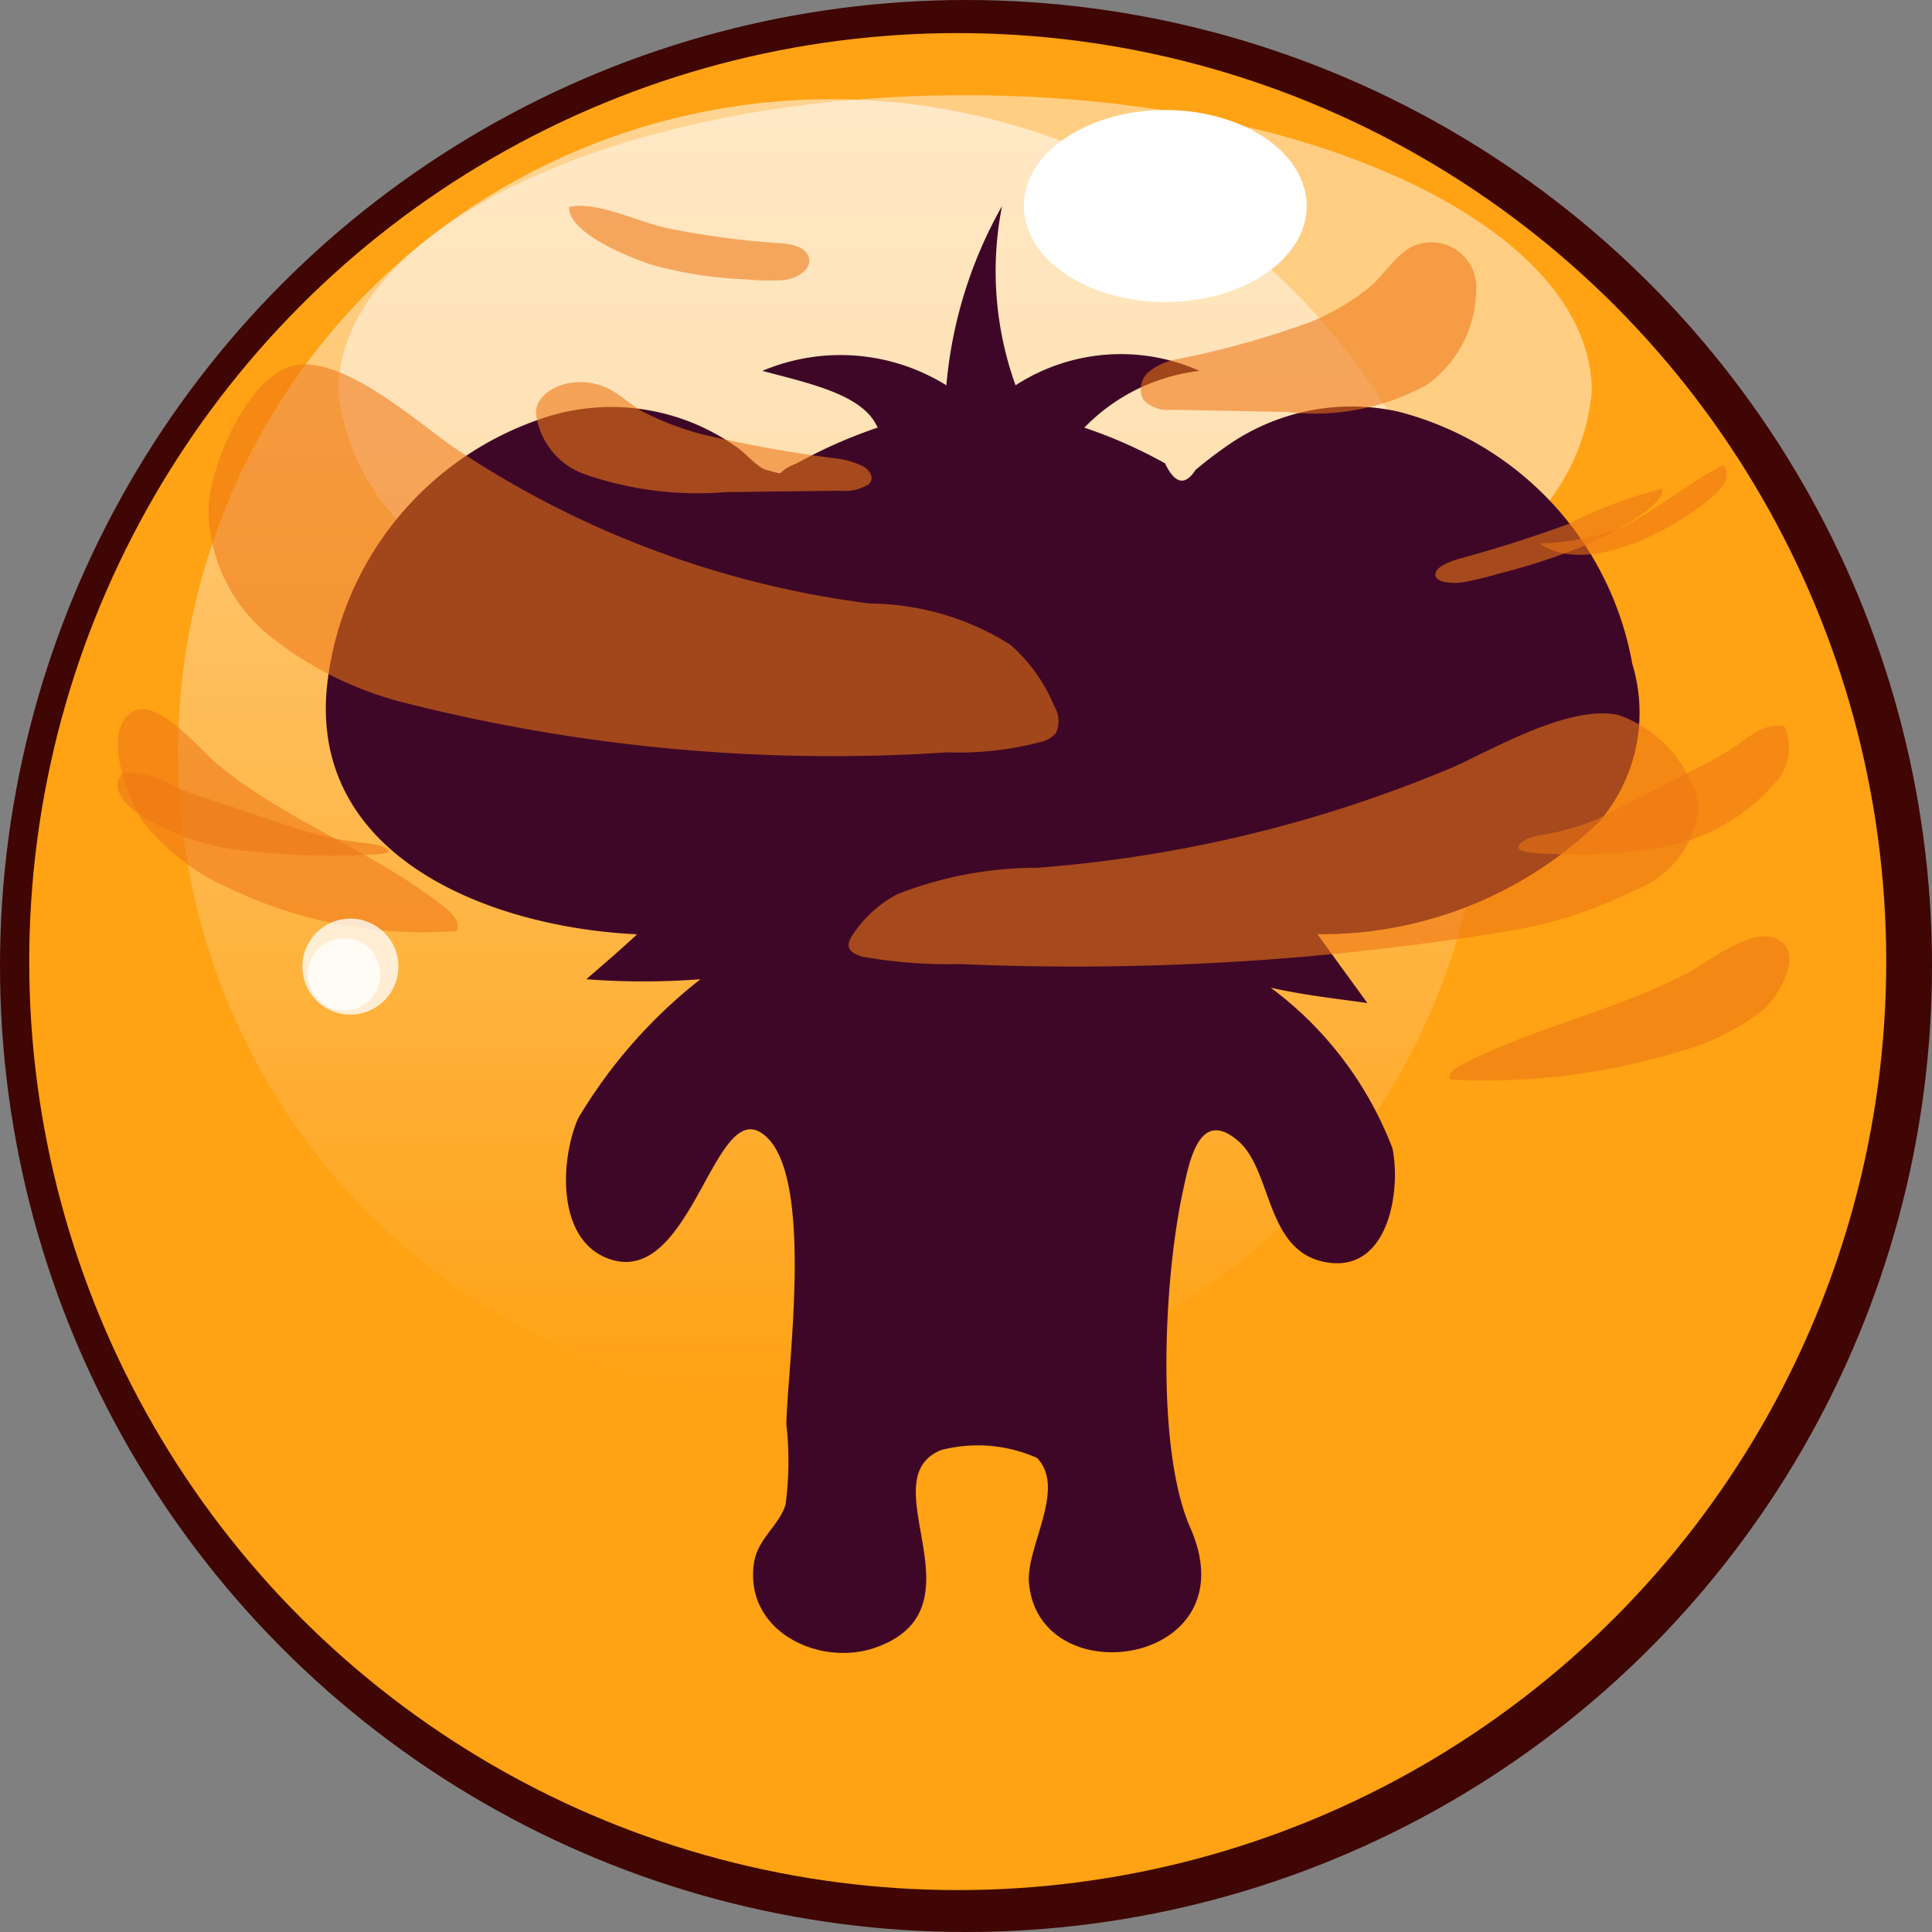
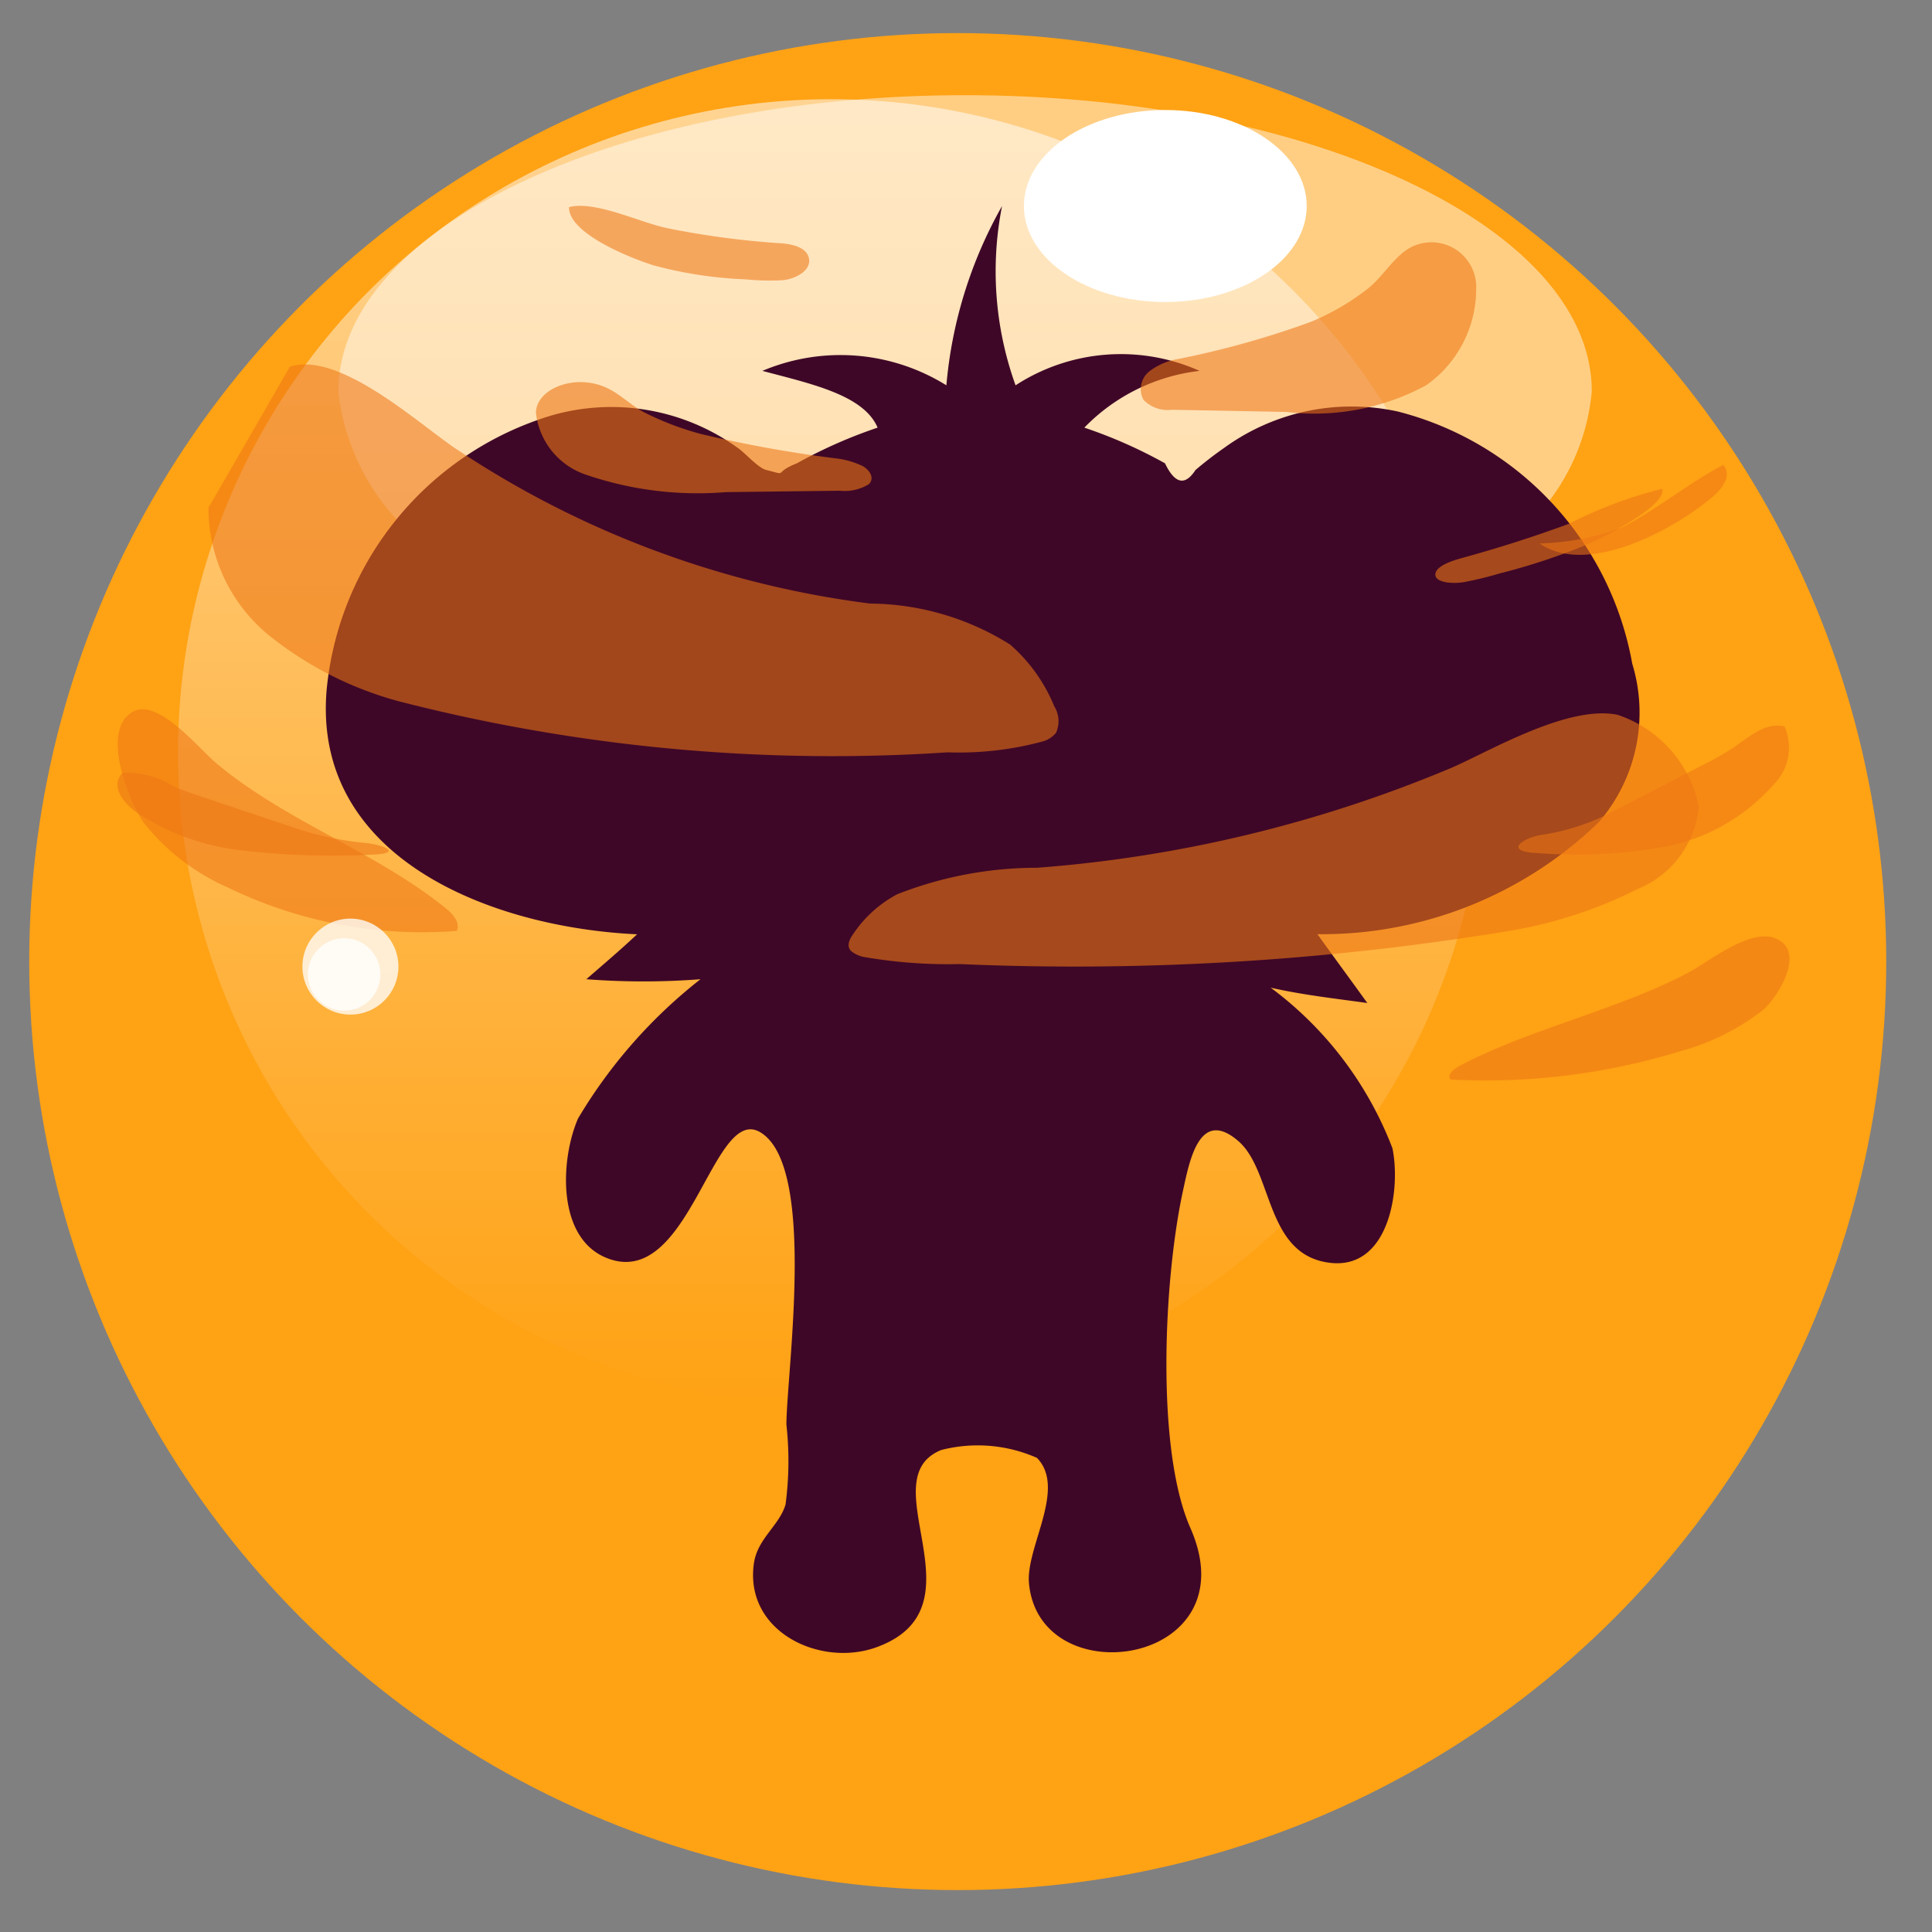
<svg xmlns="http://www.w3.org/2000/svg" width="32" height="32" viewBox="0 0 32 32">
  <rect x="0" y="0" width="32" height="32" fill="#808080" stroke="none" />
  <defs>
    <linearGradient id="linear-gradient" x1="0.5" x2="0.5" y2="1" gradientUnits="objectBoundingBox">
      <stop offset="0" stop-color="#fff" />
      <stop offset="1" stop-color="#fff" stop-opacity="0" />
    </linearGradient>
    <radialGradient id="radial-gradient" cx="0.5" cy="0.5" fx="0.512" fy="0.712" r="0.597" gradientTransform="translate(0.1) scale(0.8 1)" gradientUnits="objectBoundingBox">
      <stop offset="0.01" stop-color="#810000" />
      <stop offset="0.1" stop-color="#850601" />
      <stop offset="0.22" stop-color="#8f1604" />
      <stop offset="0.36" stop-color="#a03109" />
      <stop offset="0.51" stop-color="#b85710" />
      <stop offset="0.66" stop-color="#d68719" />
      <stop offset="0.83" stop-color="#fbc224" />
      <stop offset="0.84" stop-color="#ffc825" />
      <stop offset="1" stop-color="#ffeb57" />
    </radialGradient>
  </defs>
  <g id="favicon-32" transform="translate(-1)">
    <g id="Layer_2" data-name="Layer 2" transform="translate(1 0)">
-       <circle id="Ellipse_8" data-name="Ellipse 8" cx="16" cy="16" r="16" fill="#3f0604" />
      <circle id="Ellipse_9" data-name="Ellipse 9" cx="15.379" cy="15.379" r="15.379" transform="translate(0.484 0.548)" fill="#ffa214" />
      <circle id="Ellipse_10" data-name="Ellipse 10" cx="10.819" cy="10.819" r="10.819" transform="translate(2.949 1.643)" opacity="0.54" fill="url(#linear-gradient)" style="mix-blend-mode: overlay;isolation: isolate" />
      <path id="Path_4" data-name="Path 4" d="M236.22,13.221a11.93,11.93,0,0,1-2.621,7.4,31.427,31.427,0,0,0-7.018-.8c-2.012-.057-4.03-.062-6.045-.045-4.015.032-8.158.174-11.885,1.38a12.023,12.023,0,0,1-3.062-7.932C205.59,5.92,212.447,0,220.906,0S236.22,5.919,236.22,13.221Z" transform="translate(-204.917 0.651)" opacity="0" fill="url(#radial-gradient)" />
      <path id="Path_7" data-name="Path 7" d="M328.685,24.076a3.511,3.511,0,0,1-1.776,2.746,38.315,38.315,0,0,0-4.755-.3c-1.365-.021-2.731-.023-4.1-.016A48.546,48.546,0,0,0,310,27.02a3.714,3.714,0,0,1-2.075-2.943c0-2.709,4.646-4.906,10.377-4.906S328.685,21.366,328.685,24.076Z" transform="translate(-302.32 -17.594)" fill="#fff" opacity="0.47" style="mix-blend-mode: overlay;isolation: isolate" />
      <path id="Path_8" data-name="Path 8" d="M337.782,64.8a5.269,5.269,0,0,0-3.878-4.175,3.591,3.591,0,0,0-2.879.6q-.247.172-.477.368-.26.4-.505-.111a7.919,7.919,0,0,0-1.336-.591,3.161,3.161,0,0,1,1.909-.94,3.2,3.2,0,0,0-3.048.239,5.572,5.572,0,0,1-.224-2.969,7.3,7.3,0,0,0-.922,2.969,3.322,3.322,0,0,0-3.048-.239c.815.216,1.679.4,1.909.94a7.989,7.989,0,0,0-1.337.591c-.42.166-.115.209-.505.111-.144-.037-.348-.282-.477-.368a3.575,3.575,0,0,0-3.081-.536,5.268,5.268,0,0,0-3.726,4.548c-.237,2.785,2.727,3.934,5.142,4.046-.273.256-.56.5-.841.744a12.33,12.33,0,0,0,1.891,0,8.346,8.346,0,0,0-2.028,2.307c-.292.674-.358,1.969.467,2.307,1.378.564,1.759-2.547,2.55-2.08.936.553.443,3.926.434,4.84a5.468,5.468,0,0,1-.014,1.327c-.106.355-.47.564-.526.987-.149,1.128,1.108,1.71,2.028,1.378,1.83-.659-.127-2.779,1.076-3.268a2.424,2.424,0,0,1,1.586.13c.495.506-.187,1.481-.132,2.076.172,1.875,3.675,1.358,2.673-.916-.573-1.3-.443-4.1-.124-5.575.11-.509.273-1.382.912-.838.59.5.442,1.909,1.542,2.024.963.1,1.159-1.216,1.017-1.9a5.967,5.967,0,0,0-2.016-2.659c.528.12,1.067.18,1.6.254-.273-.38-.553-.758-.826-1.14a6.6,6.6,0,0,0,4.661-1.856A2.776,2.776,0,0,0,337.782,64.8Zm-14.468,7.63Zm7.537.027h0Z" transform="translate(-310.747 -53.808)" fill="#3f0727" style="mix-blend-mode: multiply;isolation: isolate" />
      <g id="Group_2" data-name="Group 2" transform="translate(1.951 3.41)" opacity="0.57" style="mix-blend-mode: soft-light;isolation: isolate">
-         <path id="Path_9" data-name="Path 9" d="M263.169,114a2.725,2.725,0,0,0,1,2.112,5.889,5.889,0,0,0,2.139,1.09,28.842,28.842,0,0,0,9.105.849,5.321,5.321,0,0,0,1.55-.174.443.443,0,0,0,.244-.149.465.465,0,0,0-.028-.437,2.725,2.725,0,0,0-.731-1.024,4.417,4.417,0,0,0-2.319-.68,15.965,15.965,0,0,1-6.865-2.566c-.623-.418-1.923-1.617-2.746-1.358C263.786,111.895,263.2,113.315,263.169,114Z" transform="translate(-261.667 -109)" fill="#ed7614" />
+         <path id="Path_9" data-name="Path 9" d="M263.169,114a2.725,2.725,0,0,0,1,2.112,5.889,5.889,0,0,0,2.139,1.09,28.842,28.842,0,0,0,9.105.849,5.321,5.321,0,0,0,1.55-.174.443.443,0,0,0,.244-.149.465.465,0,0,0-.028-.437,2.725,2.725,0,0,0-.731-1.024,4.417,4.417,0,0,0-2.319-.68,15.965,15.965,0,0,1-6.865-2.566c-.623-.418-1.923-1.617-2.746-1.358Z" transform="translate(-261.667 -109)" fill="#ed7614" />
        <path id="Path_10" data-name="Path 10" d="M232.52,231.8a3.635,3.635,0,0,0,1.38,1.065,7.377,7.377,0,0,0,3.8.724c.064-.132-.058-.276-.172-.368-1.172-.951-2.65-1.437-3.806-2.407-.3-.251-.965-1.085-1.383-.856C231.788,230.258,232.276,231.46,232.52,231.8Z" transform="translate(-232.087 -221.58)" fill="#ed7614" />
        <path id="Path_11" data-name="Path 11" d="M519.524,70.828a14.721,14.721,0,0,1-2.206.618,1.065,1.065,0,0,0-.475.206.376.376,0,0,0-.094.47.561.561,0,0,0,.473.164l1.892.036a3.881,3.881,0,0,0,2.322-.445,1.952,1.952,0,0,0,.823-1.579.742.742,0,0,0-1.129-.676c-.249.158-.428.469-.663.656A4.013,4.013,0,0,1,519.524,70.828Z" transform="translate(-499.76 -68.909)" fill="#ed7614" />
        <path id="Path_12" data-name="Path 12" d="M636.223,146.385a.754.754,0,0,1-.2.241c-.617.531-2.069,1.33-2.869.774a4.207,4.207,0,0,0,1.366-.265c.585-.3,1.1-.732,1.679-1.036A.252.252,0,0,1,636.223,146.385Z" transform="translate(-609.607 -141.809)" fill="#ed7614" />
        <path id="Path_13" data-name="Path 13" d="M363.126,57.789c.2.013.447.068.476.262s-.229.332-.439.35a3.852,3.852,0,0,1-.61-.014,6.855,6.855,0,0,1-1.527-.232c-.355-.11-1.414-.525-1.4-.965.44-.111,1.178.258,1.631.35A14.093,14.093,0,0,0,363.126,57.789Z" transform="translate(-352.152 -57.17)" fill="#ed7614" />
        <path id="Path_14" data-name="Path 14" d="M627.59,236.987l1.459-.754a4.445,4.445,0,0,0,.5-.285c.26-.18.54-.429.844-.346a.867.867,0,0,1-.193.972,3.2,3.2,0,0,1-1.812,1.021,8.289,8.289,0,0,1-2.112.1c-.534-.025-.228-.25.094-.3A3.72,3.72,0,0,0,627.59,236.987Z" transform="translate(-602.786 -226.977)" fill="#ed7614" />
      </g>
      <ellipse id="Ellipse_2" data-name="Ellipse 2" cx="2.342" cy="1.59" rx="2.342" ry="1.59" transform="translate(16.959 1.822)" fill="#fff" style="mix-blend-mode: overlay;isolation: isolate" />
      <path id="Path_15" data-name="Path 15" d="M475.177,240.036a8.628,8.628,0,0,0,4.077-2.316c.178-.18.36-.432.261-.665a3.741,3.741,0,0,0-2.364.471,19.473,19.473,0,0,1-2.193,1.1,9.449,9.449,0,0,1-1.089.285,19.535,19.535,0,0,1-4.909.649c.46.653,1.837.681,2.568.747A11.409,11.409,0,0,0,475.177,240.036Z" transform="translate(-452.419 -222.969)" fill="none" />
      <g id="Group_3" data-name="Group 3" transform="translate(1.948 6.333)" opacity="0.59" style="mix-blend-mode: darken;isolation: isolate">
        <path id="Path_16" data-name="Path 16" d="M410.165,207.977a1.626,1.626,0,0,1-1,1.365,7.461,7.461,0,0,1-2.139.7,44.146,44.146,0,0,1-9.105.549,8.153,8.153,0,0,1-1.55-.112.5.5,0,0,1-.241-.1c-.086-.082-.034-.193.028-.282a2.021,2.021,0,0,1,.731-.662,6.324,6.324,0,0,1,2.319-.439,21.969,21.969,0,0,0,6.865-1.657c.624-.27,1.923-1.045,2.747-.877A2.028,2.028,0,0,1,410.165,207.977Z" transform="translate(-383.977 -200.956)" fill="#ed7614" />
        <path id="Path_17" data-name="Path 17" d="M607.551,284.09a3.874,3.874,0,0,1-1.381.689,10.959,10.959,0,0,1-3.8.467c-.064-.085.058-.178.172-.237,1.172-.615,2.65-.929,3.806-1.555.3-.162.965-.7,1.383-.553C608.282,283.095,607.8,283.872,607.551,284.09Z" transform="translate(-580.293 -273.699)" fill="#ed7614" />
        <path id="Path_18" data-name="Path 18" d="M351.157,93.566a20.713,20.713,0,0,0,2.205.4,1.4,1.4,0,0,1,.475.133c.129.076.193.21.094.3a.76.76,0,0,1-.473.106l-1.891.023a5.711,5.711,0,0,1-2.322-.29,1.224,1.224,0,0,1-.824-1.021c0-.386.609-.649,1.13-.434.248.1.428.3.663.424A4.9,4.9,0,0,0,351.157,93.566Z" transform="translate(-341.492 -92.71)" fill="#ed7614" />
        <path id="Path_19" data-name="Path 19" d="M597.9,130.39c-.19.052-.427.141-.428.271s.271.159.478.124a6.032,6.032,0,0,0,.594-.145,10.414,10.414,0,0,0,1.456-.483c.33-.148,1.3-.643,1.23-.917a7.193,7.193,0,0,0-1.544.579C599.1,130.035,598.5,130.226,597.9,130.39Z" transform="translate(-575.646 -127.477)" fill="#ed7614" />
        <path id="Path_20" data-name="Path 20" d="M234.915,227.423l-1.459-.488c-.17-.057-.34-.114-.5-.184a1.476,1.476,0,0,0-.844-.223c-.193.193-.031.451.193.627a3.893,3.893,0,0,0,1.812.66,12.6,12.6,0,0,0,2.111.068c.534-.016.228-.162-.094-.193A5.259,5.259,0,0,1,234.915,227.423Z" transform="translate(-232.029 -220.06)" fill="#ed7614" />
      </g>
-       <ellipse id="Ellipse_3" data-name="Ellipse 3" cx="1.483" cy="1.007" rx="1.483" ry="1.007" transform="translate(18.12 1.993)" fill="#fff" opacity="0.61" />
      <circle id="Ellipse_4" data-name="Ellipse 4" cx="0.795" cy="0.795" r="0.795" transform="translate(5.009 15.215)" fill="#fff" opacity="0.77" />
      <circle id="Ellipse_5" data-name="Ellipse 5" cx="0.6" cy="0.6" r="0.6" transform="translate(5.1 15.54)" fill="#fff" opacity="0.77" />
    </g>
  </g>
</svg>